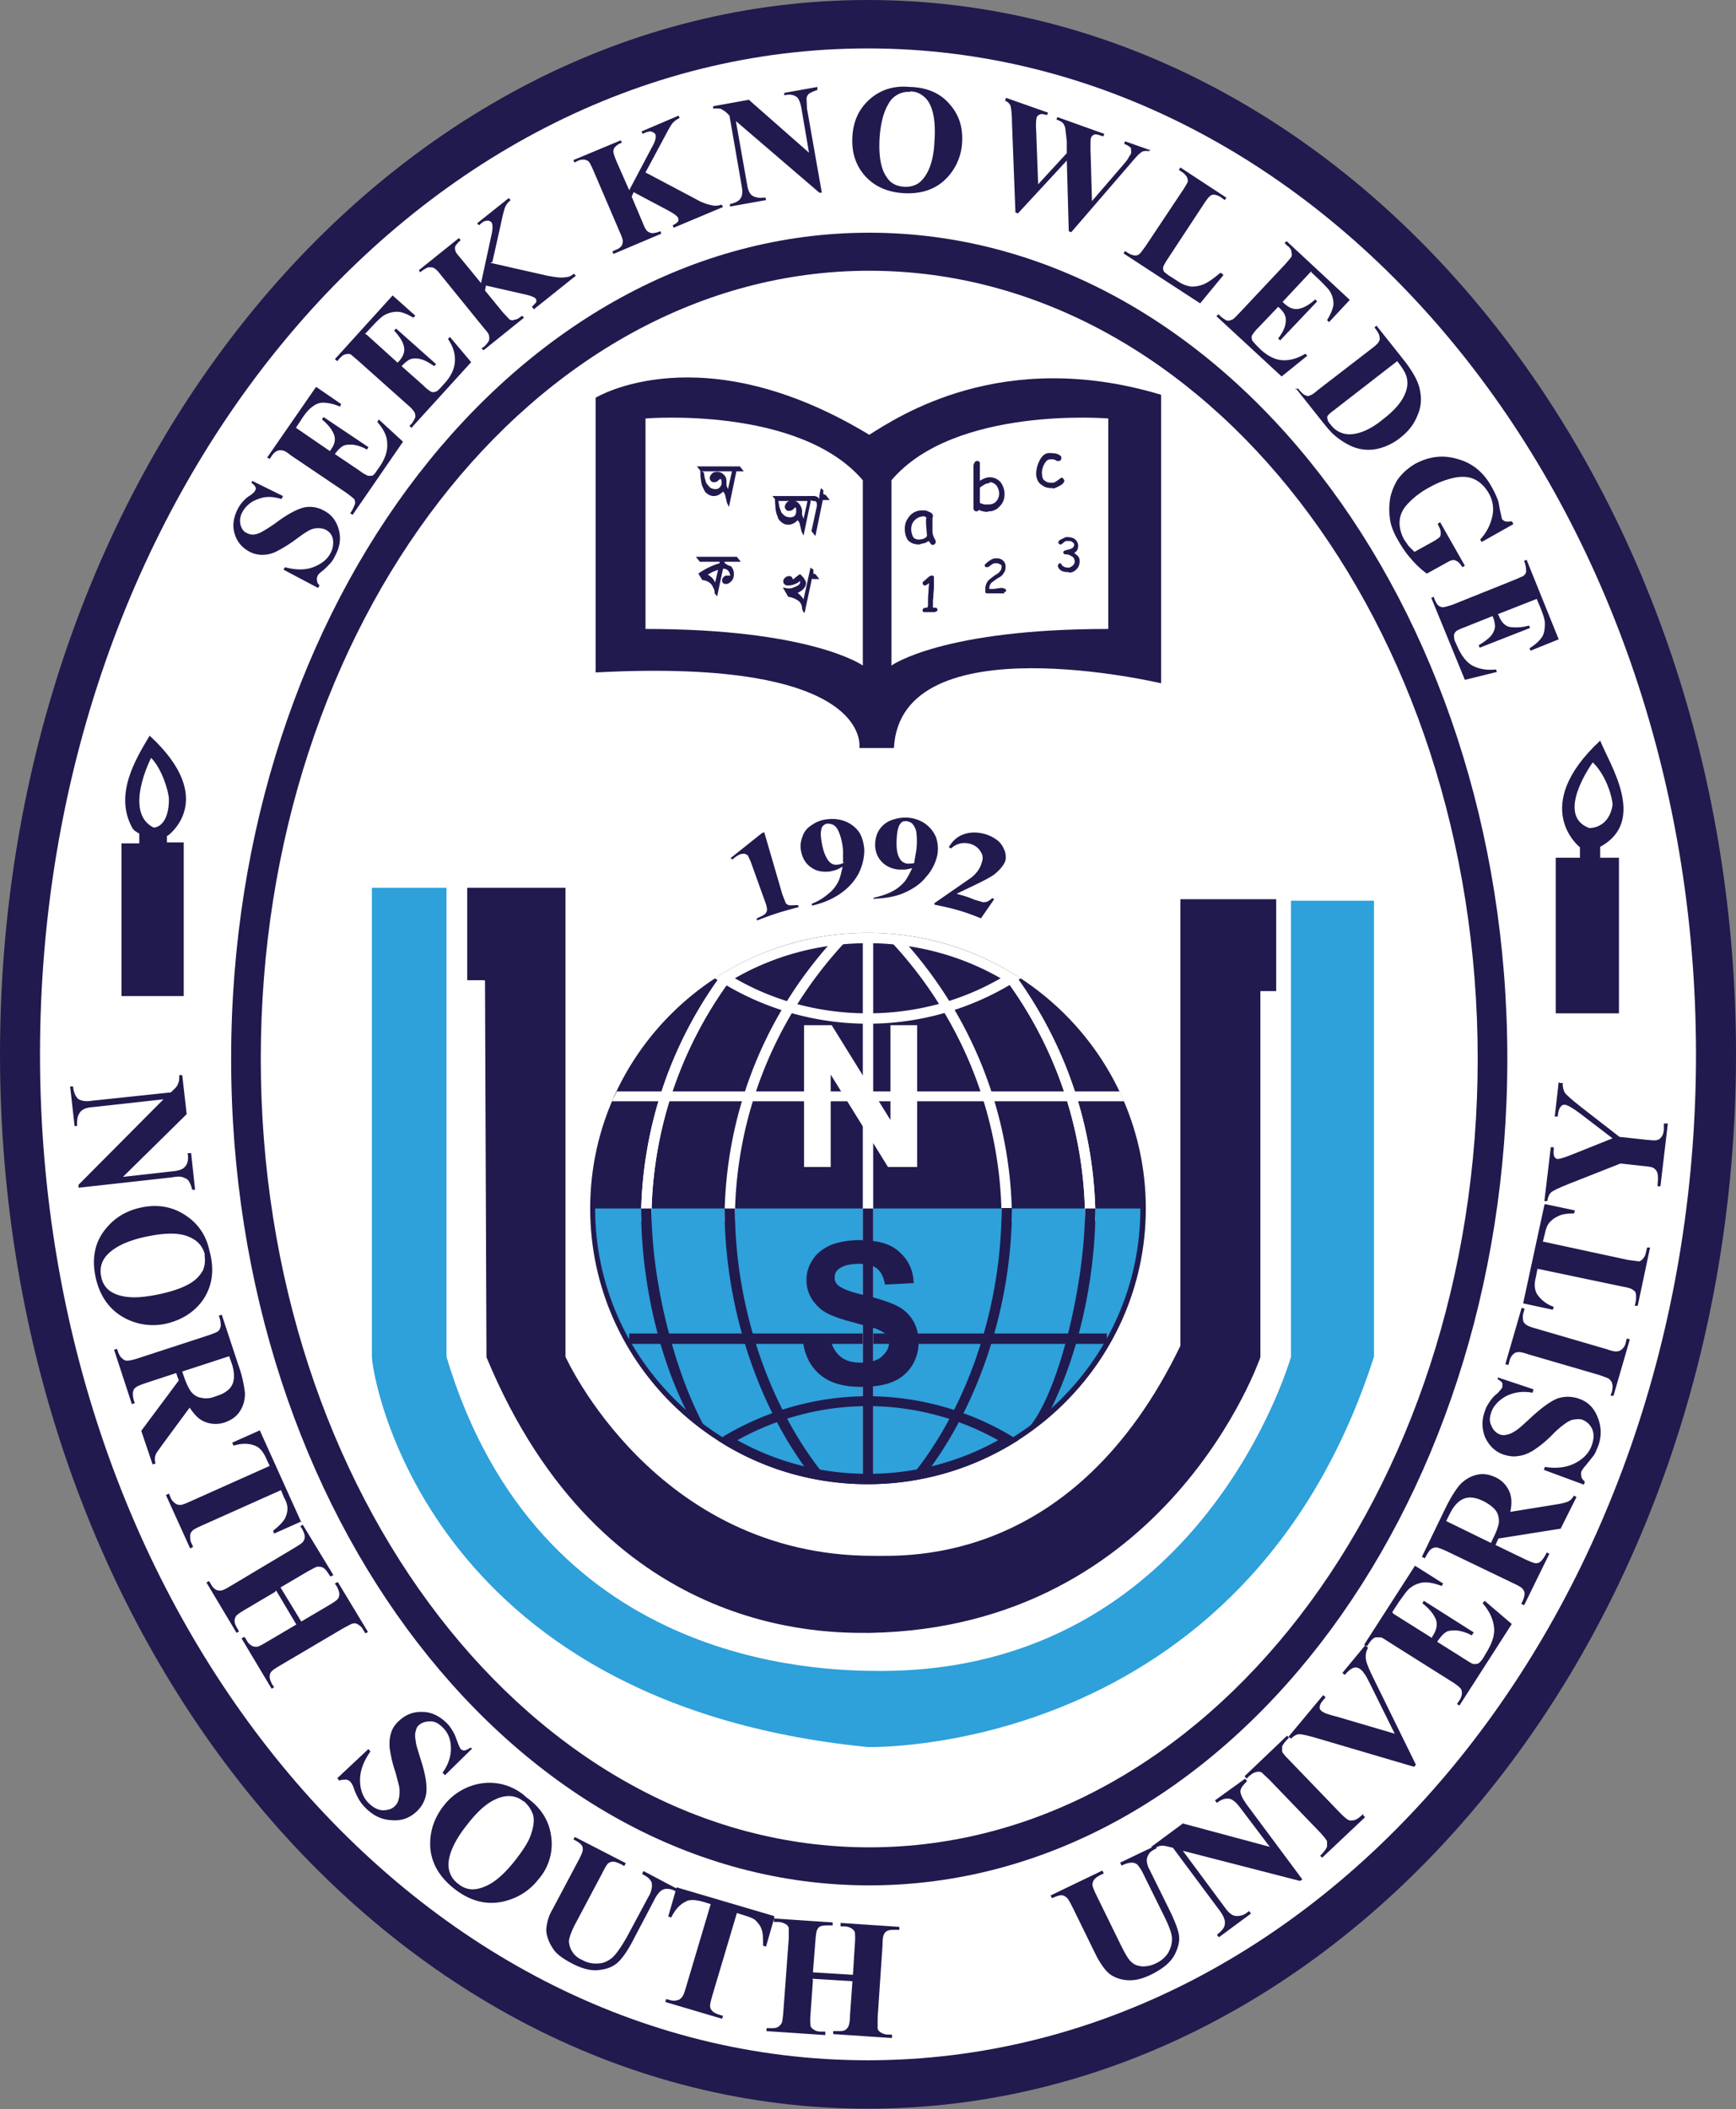
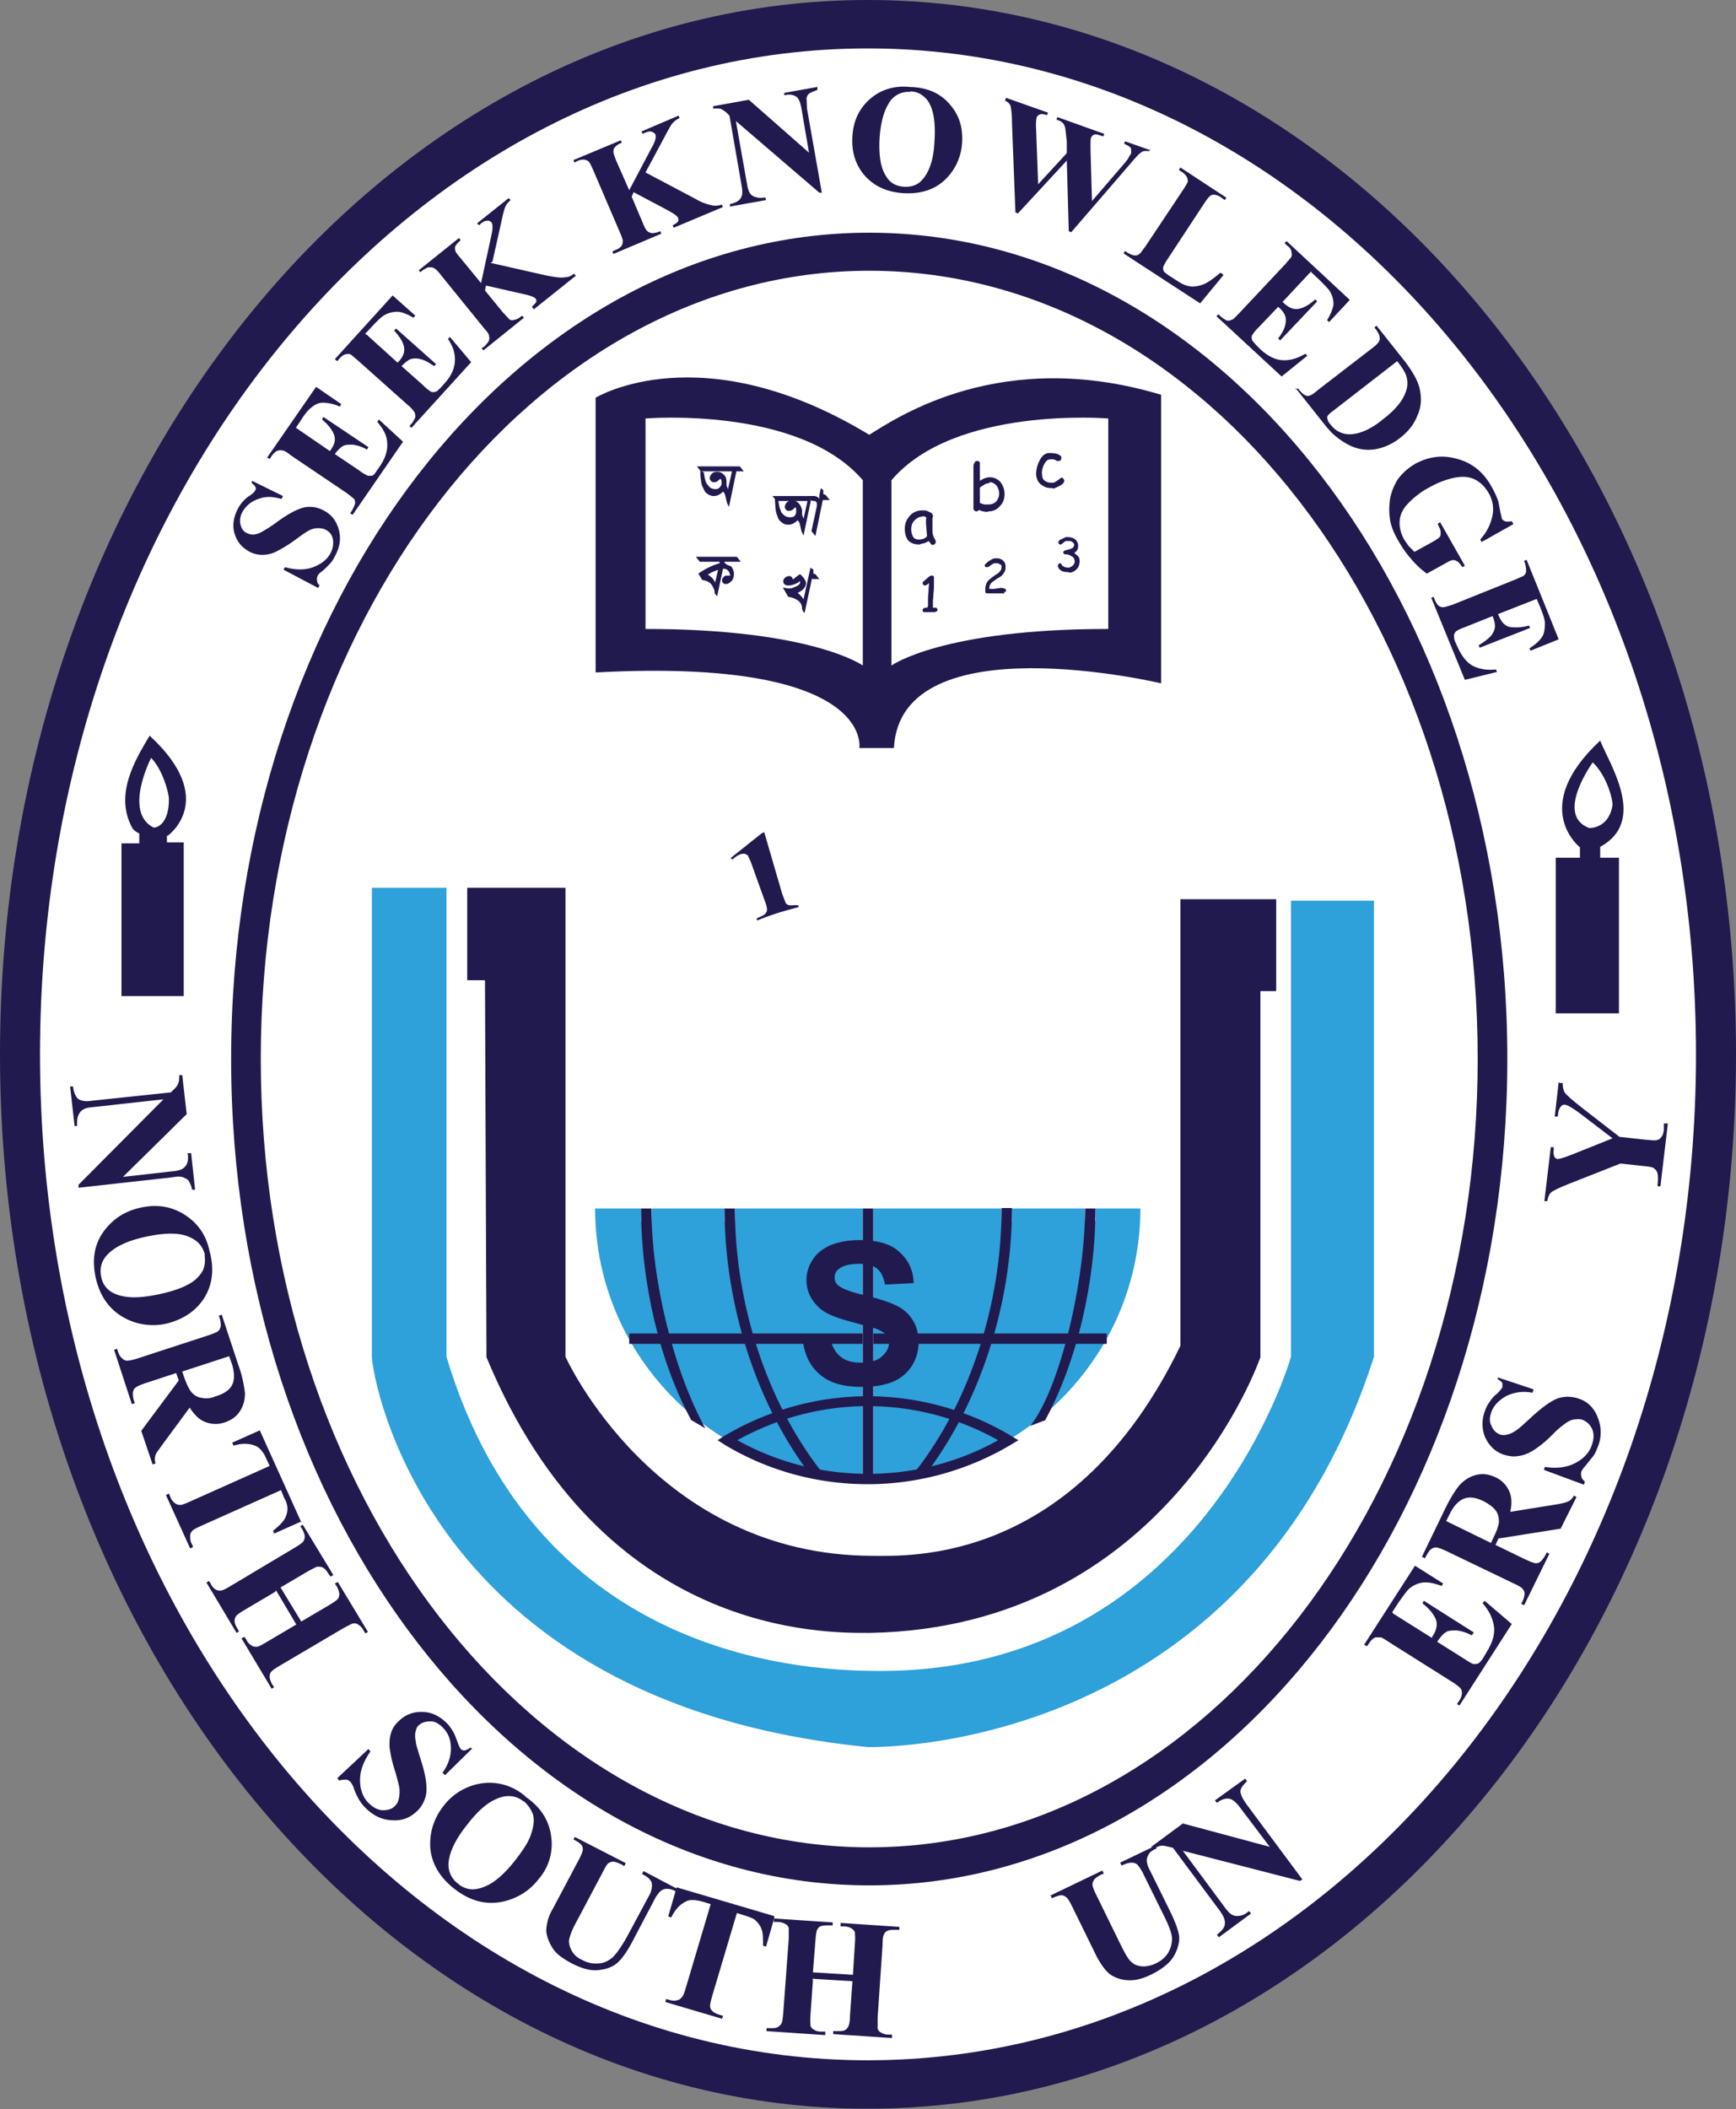
<svg xmlns="http://www.w3.org/2000/svg" viewBox="0 0 35.15 42.69">
  <rect x="0" y="0" width="35.15" height="42.69" fill="#808080" stroke="none" />
  <path d="m35.15,21.34c0,11.79-7.87,21.34-17.58,21.34S0,33.13,0,21.34,7.87,0,17.57,0s17.58,9.55,17.58,21.34" fill="#211a4e" />
  <path d="m34.34,21.34c0,11.25-7.5,20.36-16.77,20.36S.81,32.59.81,21.34,8.32.98,17.57.98s16.77,9.12,16.77,20.36" fill="#fff" />
  <g fill="#211a4e">
    <path d="M30.52 21.43c0 9.24-5.78 16.73-12.92 16.73S4.68 30.67 4.68 21.43 10.47 4.71 17.6 4.71s12.92 7.49 12.92 16.72" />
    <path d="M5.1 9.73l.63.31-.03.06c-.17-.05-.32-.06-.47 0a.56.56 0 0 0-.32.26c-.05.09-.06.18-.04.26s.06.14.13.17c.04.02.08.03.12.03.05 0 .12-.02.19-.06.05-.03.16-.09.32-.21.22-.16.4-.25.53-.28a.58.58 0 0 1 .39.06c.16.08.26.21.31.39s.02.36-.08.54a.56.56 0 0 1-.1.15c-.04.04-.09.1-.17.16-.04.03-.07.06-.08.09-.01.02-.02.05-.01.09 0 .04.02.07.05.1l-.03.05-.7-.37.03-.05c.22.06.41.06.57 0s.28-.15.35-.28a.44.44 0 0 0 .05-.29c-.02-.09-.07-.15-.15-.19-.04-.02-.09-.03-.15-.03a.38.38 0 0 0-.17.04c-.06.03-.15.09-.27.18a2.83 2.83 0 0 1-.4.25.62.62 0 0 1-.29.07c-.09 0-.18-.02-.27-.07-.14-.08-.24-.19-.29-.36-.05-.16-.02-.33.06-.49.03-.06.07-.12.11-.16a.58.58 0 0 1 .14-.12c.06-.04.1-.08.11-.11.01-.02.02-.04 0-.06 0-.02-.03-.05-.08-.09l.02-.04z" />
    <path d="M5.98 8.65l.7.48.02-.03c.08-.11.1-.21.06-.31s-.12-.2-.24-.3l.03-.05.91.61-.03.05a.77.77 0 0 0-.29-.1c-.09 0-.15 0-.2.03s-.1.08-.16.16l.49.33c.09.07.16.1.18.11h.08c.03-.01.06-.04.09-.09l.07-.1c.11-.16.16-.32.15-.46 0-.15-.07-.29-.2-.44l.03-.05.49.45-1.02 1.48-.05-.03.04-.06s.05-.1.06-.14c0-.03 0-.06-.02-.09-.02-.02-.07-.06-.15-.12l-1.14-.77c-.07-.06-.13-.09-.15-.09-.04-.01-.07-.01-.1 0-.04.01-.09.05-.13.11l-.04.06-.05-.03.99-1.43.51.35-.03.05a.86.86 0 0 0-.34-.08c-.09 0-.17.04-.25.11-.05.04-.12.12-.2.25l-.12.18z" />
    <path d="M7.42 6.77l.63.57.03-.03c.09-.1.12-.2.1-.29-.02-.1-.09-.21-.2-.33l.04-.04.81.72-.04.04c-.1-.07-.19-.12-.27-.14s-.15-.02-.21 0c-.05.02-.11.07-.18.14l.44.39a.77.77 0 0 0 .16.13.11.11 0 0 0 .08 0c.03 0 .07-.04.11-.08L9 7.76c.13-.14.2-.29.21-.44s-.03-.3-.14-.46l.04-.04.43.51-1.21 1.33-.04-.04.05-.05s.06-.09.07-.13c0-.03 0-.06-.02-.1a.63.63 0 0 0-.13-.14l-1.02-.91-.13-.11c-.03-.02-.07-.02-.1-.01-.05 0-.09.04-.14.09l-.04.05-.05-.04 1.17-1.29.46.41-.04.04c-.14-.08-.24-.12-.33-.12-.08 0-.17.02-.26.07-.05.03-.13.1-.24.22l-.15.16zm2.51-1.45l1.15.26c.16.03.29.05.37.03.07 0 .12-.03.17-.07l.04.04-.85.68-.04-.05s.08-.08.09-.1c0-.03 0-.04-.01-.06-.03-.04-.12-.07-.26-.1l-.75-.17-.02.1.36.44.14.15c.03.01.06.02.1 0 .04 0 .09-.03.15-.08l.04.04-.82.66-.04-.04.06-.04s.08-.08.09-.12c.01-.03.01-.06 0-.1 0-.03-.04-.08-.11-.16l-.86-1.06c-.06-.08-.11-.13-.14-.14-.02-.02-.06-.02-.1-.02s-.08.03-.13.06l-.05.04-.03-.04.81-.65.04.04a.57.57 0 0 0-.11.12c-.01.03-.01.06 0 .09 0 .03.04.08.11.16l.41.5.21-.97c.03-.13.03-.22 0-.26-.03-.03-.06-.04-.11-.03-.03 0-.08.03-.14.09l-.04-.04.64-.51.04.04c-.06.05-.09.09-.11.14-.02.04-.05.16-.09.35l-.17.76zm3.12-1.84l1.04.55a1.02 1.02 0 0 0 .35.13.32.32 0 0 0 .17-.02l.03.05-1 .42-.02-.05c.06-.03.1-.06.11-.08s.01-.04 0-.07c-.02-.04-.09-.09-.22-.16l-.68-.36-.04.09.22.52c.04.1.07.16.1.18.02.02.05.03.09.04a.49.49 0 0 0 .17-.04l.02.05-.97.41-.02-.05.06-.03c.06-.02.1-.05.13-.09a.24.24 0 0 0 .02-.09c0-.03-.02-.09-.06-.18l-.54-1.26c-.04-.09-.07-.15-.09-.17s-.05-.03-.09-.04c-.04 0-.08 0-.14.03l-.06.03-.02-.05.96-.4.02.05c-.07.02-.11.06-.14.09-.02.02-.03.05-.03.09 0 .03.02.09.06.19l.26.59.46-.87c.07-.12.09-.21.07-.26-.02-.03-.05-.05-.1-.06-.03 0-.08.01-.16.05l-.02-.05.75-.32.02.05c-.07.03-.11.07-.14.1s-.09.14-.18.31l-.37.69z" />
    <path d="M15.14 2l1.24 1.09-.15-.88c-.02-.12-.05-.2-.09-.24-.06-.05-.15-.07-.26-.04v-.05l.67-.12v.06c-.08.03-.13.05-.16.07s-.05.05-.06.1l.01.21.3 1.7h-.05L14.9 2.45l.23 1.3c.02.12.06.19.12.22a.34.34 0 0 0 .2.03h.05l.01.05-.73.13v-.05c.1-.02.18-.06.21-.11.04-.05.05-.13.03-.24l-.25-1.44-.05-.05c-.05-.05-.1-.07-.13-.09-.04 0-.09-.01-.15 0v-.05l.72-.13zm3.29-.24c.33.01.6.12.79.34.2.22.28.48.26.79a1.12 1.12 0 0 1-.28.68c-.22.25-.52.36-.9.34-.37-.02-.66-.17-.85-.43-.15-.21-.21-.45-.19-.73.02-.31.14-.56.36-.75s.49-.27.8-.24m.01.1a.46.46 0 0 0-.45.26c-.09.15-.15.38-.17.67-.02.35.02.62.14.79.08.13.2.19.36.2a.49.49 0 0 0 .27-.06c.09-.06.17-.16.23-.3s.1-.32.11-.55c.02-.28 0-.48-.04-.62s-.1-.24-.18-.3c-.07-.06-.16-.1-.27-.1m4.86 1.16l-.02.05s-.07-.01-.11 0c-.03 0-.06.03-.1.06 0 0-.07.07-.17.19l-1.2 1.39-.05-.02-.04-1.43-.99 1.07-.05-.02-.07-1.82c0-.18-.02-.3-.03-.34-.02-.04-.05-.08-.11-.1l.02-.06.85.3-.02.05c-.07-.02-.12-.03-.15-.01a.09.09 0 0 0-.06.06c-.01.04-.02.12-.01.26l.04 1.09.58-.63v-.24l-.03-.26c-.01-.05-.03-.09-.05-.11-.03-.03-.07-.05-.13-.07l.02-.05.95.34-.02.05c-.07-.02-.12-.04-.15-.04-.02 0-.04 0-.06.02-.02.01-.03.03-.04.05s-.01.1-.01.23l.03 1.05.62-.72c.06-.07.11-.13.12-.16l.05-.08c.01-.04 0-.07 0-.11-.02-.03-.07-.06-.14-.09l.02-.05.51.18zm1.48 2.56l-.47.57-1.55-1.01.03-.05.06.04c.05.03.1.05.14.05.03 0 .06 0 .09-.03.02-.01.06-.07.12-.15l.76-1.14c.06-.09.09-.15.1-.17 0-.03 0-.06-.02-.1-.02-.03-.05-.07-.1-.1l-.06-.04.03-.05.93.61-.03.05-.07-.05c-.05-.04-.1-.05-.14-.06-.03 0-.06 0-.09.03-.02.01-.06.06-.12.15l-.73 1.11c-.06.09-.09.15-.1.18 0 .03 0 .06.02.09a.95.95 0 0 0 .15.11l.14.09c.09.06.18.09.26.1a.63.63 0 0 0 .26-.05c.09-.04.2-.12.33-.23l.05.03z" />
    <path d="M26.55 5.49l-.58.62.03.03c.1.09.19.13.3.11.1-.02.21-.08.33-.19l.04.04-.75.79-.04-.04c.07-.09.12-.18.14-.26s.02-.15 0-.2c-.02-.06-.07-.12-.14-.18l-.4.42a.77.77 0 0 0-.13.16c-.01.02-.01.05 0 .08 0 .03.04.06.08.11l.09.09c.14.13.29.21.44.22s.3-.03.47-.13l.04.04-.52.42-1.32-1.22.04-.04.05.05s.09.07.13.08c.03 0 .06 0 .09-.02.03 0 .07-.05.15-.13l.94-1 .11-.13c.02-.03.02-.07.01-.1 0-.05-.03-.1-.09-.14l-.05-.05.04-.04 1.28 1.19-.42.45-.04-.04c.08-.13.12-.24.13-.32a.51.51 0 0 0-.07-.26c-.03-.05-.11-.13-.22-.24l-.16-.15zm-.31 2.4l.04-.03.04.05s.07.08.11.09c.04.02.07.02.1 0 .02 0 .08-.04.16-.11l1.09-.84c.08-.06.13-.11.14-.14.02-.03.02-.06.01-.1 0-.04-.03-.08-.06-.13l-.04-.05.04-.04.58.73c.15.2.25.37.29.53.05.2.04.38-.04.56-.07.18-.19.33-.36.46a1.14 1.14 0 0 1-.36.19.88.88 0 0 1-.35.04.85.85 0 0 1-.31-.09c-.1-.05-.21-.12-.31-.21-.05-.04-.11-.11-.2-.22l-.58-.73zm2.05-.58l-1.29 1c-.07.05-.11.09-.12.11s-.01.04 0 .06c0 .03.02.07.06.11a.47.47 0 0 0 .38.2c.2 0 .44-.1.69-.31.21-.16.36-.33.43-.49.06-.13.07-.25.04-.36-.02-.08-.08-.18-.19-.32m2.35 3.3l-.64.36-.03-.05a1 1 0 0 0 .25-.49.64.64 0 0 0-.09-.47c-.08-.13-.18-.22-.3-.27s-.27-.05-.43-.01-.31.1-.45.18a1.66 1.66 0 0 0-.43.32c-.11.11-.17.23-.18.36-.01.12.02.25.09.38l.09.13.12.12.38-.21c.07-.04.11-.07.13-.09s.02-.05.02-.09-.01-.08-.04-.13l-.02-.05.05-.03.5.88-.05.03c-.04-.06-.08-.11-.11-.12-.03-.02-.06-.03-.1-.02-.02 0-.06.02-.13.06l-.38.21a1.81 1.81 0 0 1-.32-.3c-.1-.11-.18-.23-.26-.37-.1-.17-.16-.33-.17-.47-.02-.14-.01-.27.01-.4a1.22 1.22 0 0 1 .14-.35c.09-.13.21-.24.36-.33.28-.15.56-.19.86-.1.3.08.53.27.69.56a1.87 1.87 0 0 1 .12.25c.02.04.03.11.05.22l.04.18c.01.02.04.04.06.05.03.01.07.01.14 0l.03.05z" />
    <path d="M31.12 12.12l-.79.31.02.04c.05.12.12.2.22.22a.92.92 0 0 0 .39-.03l.02.05-1.02.4-.02-.05c.1-.06.18-.12.24-.18.06-.07.08-.13.09-.19a.52.52 0 0 0-.05-.22l-.55.22c-.11.04-.17.07-.19.09s-.03.04-.04.07c0 .03 0 .08.02.13l.05.11c.08.18.18.31.3.38.13.07.29.1.48.08l.02.05-.65.16-.68-1.66.05-.02.02.06c.03.06.05.1.08.12.02.02.06.03.09.03s.09-.02.19-.05l1.27-.51.16-.07c.03-.02.05-.05.06-.08 0-.05 0-.1-.02-.17l-.02-.06.05-.02.65 1.61-.57.23-.02-.05c.13-.08.21-.16.26-.24.04-.07.05-.16.05-.27 0-.06-.03-.16-.09-.31l-.08-.19zM3.78 22.55l-1.29 1.27.98-.11c.13-.01.23-.04.27-.09.06-.06.08-.15.06-.28h.07l.08.74h-.06a.55.55 0 0 0-.07-.18c-.02-.03-.06-.05-.11-.07s-.12-.02-.23 0l-1.89.21v-.06l1.72-1.73-1.45.16c-.13.01-.21.05-.25.12-.04.06-.05.13-.05.21v.05h-.05l-.09-.8h.06c.01.12.05.2.1.25.06.04.15.06.27.04l1.61-.17.05-.05c.06-.05.09-.1.1-.14.02-.04.02-.09.02-.16h.06l.09.79zm.47 2.8c.09.35.05.66-.12.93-.17.26-.43.43-.76.51a1.22 1.22 0 0 1-.8-.09c-.33-.16-.54-.44-.63-.83-.09-.4-.02-.74.21-1.01.18-.22.42-.36.71-.42.33-.07.63-.02.9.16s.43.43.49.76m-.1.04c-.05-.2-.18-.33-.42-.4-.19-.05-.44-.04-.77.03-.38.08-.65.21-.8.38a.47.47 0 0 0-.11.43.44.44 0 0 0 .14.26c.09.08.22.13.39.15s.37 0 .62-.05c.29-.06.51-.14.64-.22a.69.69 0 0 0 .27-.27c.04-.1.05-.2.03-.31m-.57 2.39l-.61.2c-.12.04-.19.07-.22.1-.03.02-.04.05-.05.1a.52.52 0 0 0 .04.21l-.06.02-.36-1.1.06-.02c.03.1.06.16.1.19.03.03.06.05.1.05s.11-.01.23-.05l1.41-.46c.12-.04.19-.07.21-.09.03-.03.04-.06.05-.1 0-.05 0-.11-.04-.21l.06-.02.33 1a2.49 2.49 0 0 1 .14.59c0 .13-.03.25-.1.36s-.17.18-.31.23a.57.57 0 0 1-.46-.04c-.09-.05-.17-.14-.25-.26l-.56.76c-.07.1-.12.16-.13.2-.02.06-.02.11 0 .17l-.06.02-.23-.68.76-1.02-.05-.14zm1.07-.34l-.95.31.03.09c.05.15.1.25.15.32.05.06.12.11.2.12.09.02.18.02.3-.03.17-.05.28-.13.33-.23s.05-.24 0-.41l-.06-.17z" />
    <path d="M6.11 30.79l-.56.25-.02-.06c.12-.09.19-.17.23-.23a.44.44 0 0 0 .06-.23.46.46 0 0 0-.07-.21l-.06-.15-1.61.72c-.11.05-.17.08-.19.11-.02.02-.04.05-.04.1 0 .04 0 .1.03.15l.03.07-.06.03-.49-1.08.06-.03.03.07c.02.06.06.1.1.13.03.02.06.03.1.03.03 0 .09-.02.2-.07l1.61-.72-.07-.15c-.06-.14-.14-.23-.23-.26-.12-.05-.27-.05-.43 0l-.03-.06.56-.25.84 1.86z" />
    <path d="M5.57 32.22l-.61.36c-.1.06-.16.1-.18.13s-.03.06-.03.1.02.09.05.14l.04.07-.05.03-.61-1.02.05-.03.04.06a.26.26 0 0 0 .11.12c.03.01.06.02.1.01.03 0 .09-.03.19-.09l1.29-.77c.1-.06.16-.1.18-.13s.03-.06.03-.1-.02-.09-.05-.15l-.04-.06.05-.03.62 1.02-.06.03-.04-.06c-.04-.06-.07-.1-.11-.12-.03-.02-.07-.02-.11-.02-.03 0-.09.04-.19.09l-.56.33.42.69.56-.33c.1-.06.16-.1.18-.13.02-.02.03-.06.03-.1s-.02-.09-.05-.15l-.04-.06.06-.03.61 1.01-.05.03-.04-.06a.26.26 0 0 0-.11-.12c-.03-.02-.06-.03-.1-.02-.03 0-.09.04-.19.09l-1.29.76c-.1.06-.16.1-.18.13-.02.02-.03.06-.03.1s.02.09.05.15l.04.06-.05.03-.61-1.02.06-.03.04.06a.26.26 0 0 0 .11.12c.03.02.06.02.1.02.03 0 .09-.03.19-.09l.61-.36-.41-.69zm3.98 3.18l-.54.53-.05-.05c.11-.15.17-.32.17-.49s-.05-.31-.16-.42c-.08-.08-.16-.13-.25-.13s-.17.02-.23.07c-.04.03-.06.07-.07.12-.02.06-.02.13 0 .22 0 .06.05.2.11.4.09.28.12.5.1.65a.62.62 0 0 1-.2.37c-.14.13-.31.19-.51.17-.2-.01-.38-.1-.54-.27-.05-.05-.09-.11-.12-.16-.03-.06-.07-.13-.1-.23-.02-.05-.04-.09-.07-.12-.02-.02-.05-.04-.09-.04s-.08 0-.13.02l-.04-.05.63-.59.04.05c-.14.2-.21.39-.21.58s.06.35.17.46c.09.09.18.14.28.15.1 0 .19-.02.25-.08.04-.04.07-.08.08-.14.02-.06.02-.12.02-.19s-.04-.19-.08-.35a2.62 2.62 0 0 1-.12-.5c-.01-.12 0-.22.03-.31.03-.1.09-.18.17-.25.13-.12.29-.18.47-.17.18 0 .35.09.49.23.05.05.09.11.13.18.03.05.05.11.08.19s.05.13.07.15.04.03.07.03c.02 0 .07-.02.13-.06l.04.04z" />
    <path d="M10.66 36.38c.3.21.46.48.5.79a1.08 1.08 0 0 1-.26.87c-.18.23-.41.37-.68.44-.36.09-.7 0-1.02-.25s-.49-.56-.49-.91c0-.28.09-.54.28-.78a1.19 1.19 0 0 1 .8-.45 1.1 1.1 0 0 1 .86.28m-.05.09c-.16-.13-.36-.14-.57-.04-.18.08-.37.25-.57.51-.24.3-.37.57-.38.8a.48.48 0 0 0 .2.4.45.45 0 0 0 .28.11c.12 0 .25-.04.4-.13.14-.09.29-.23.45-.43.19-.24.31-.43.35-.58.05-.15.06-.28.03-.38-.04-.1-.09-.18-.18-.26m1.01.71l1.05.54-.03.06-.05-.03c-.08-.04-.14-.06-.17-.06-.04 0-.07.01-.1.03s-.07.09-.13.21l-.52.98c-.1.18-.14.31-.15.38a.42.42 0 0 0 .06.21c.04.07.11.14.21.18a.55.55 0 0 0 .32.07c.11 0 .2-.05.28-.11.08-.07.18-.21.3-.42l.44-.82a.46.46 0 0 0 .07-.21c0-.05 0-.09-.03-.12-.03-.05-.09-.09-.17-.13l.03-.06.7.37-.03.05-.04-.02c-.05-.03-.11-.04-.16-.04s-.1.02-.14.06a.61.61 0 0 0-.11.16l-.4.76c-.12.24-.23.4-.32.49s-.21.15-.38.17c-.16.03-.36-.02-.57-.13-.17-.09-.3-.18-.37-.28-.09-.13-.14-.26-.15-.38a.91.91 0 0 1 .13-.44l.52-.98c.06-.11.09-.19.09-.22s0-.07-.03-.1c-.02-.03-.08-.07-.16-.11l.03-.05z" />
    <path d="M15.68 38.81l-.17.59-.06-.02c0-.15 0-.26-.03-.33-.02-.07-.07-.13-.13-.19-.04-.03-.11-.06-.21-.09l-.16-.05-.5 1.68c-.03.11-.05.18-.04.22 0 .03.02.06.05.09s.08.05.14.07l.07.02-.02.06-1.15-.34.02-.06.07.02c.06.02.12.02.16 0 .04 0 .06-.03.09-.06.02-.02.05-.09.08-.2l.5-1.68-.16-.05c-.15-.04-.27-.05-.35 0-.12.06-.21.16-.29.32l-.06-.02.17-.59 1.97.58z" />
    <path d="M16.46 40.08l-.05.7c-.01.12 0 .19 0 .22.01.03.03.06.07.08.04.03.09.04.15.04h.08v.07l-1.19-.08v-.06h.08c.07 0 .12 0 .16-.03.03-.02.05-.04.07-.08.01-.03.02-.09.03-.21l.11-1.49v-.22c-.01-.03-.03-.06-.07-.08s-.09-.04-.15-.04h-.08v-.07l1.19.08v.06h-.08c-.07 0-.12 0-.17.02-.03.01-.05.04-.07.08-.01.03-.02.09-.03.21l-.05.64.81.05.04-.64c.01-.12 0-.19 0-.22-.01-.03-.04-.06-.07-.08-.04-.02-.08-.04-.15-.04h-.07v-.07l1.19.08v.06h-.08c-.07 0-.12 0-.16.02-.03.01-.06.04-.07.07-.02.03-.03.1-.03.21l-.1 1.48v.22c.01.03.03.06.07.08a.27.27 0 0 0 .15.04h.07v.07l-1.19-.08v-.06h.08c.07 0 .12 0 .16-.02.03-.02.05-.04.07-.08.01-.03.03-.09.03-.21l.05-.7-.81-.05zm4.8-1.71l1.06-.51.03.06-.05.02c-.08.04-.13.08-.15.11s-.03.06-.03.1c0 .03.03.11.09.23l.49 1c.09.18.16.3.22.34.05.05.12.07.21.08a.58.58 0 0 0 .27-.06c.11-.05.19-.12.25-.21.05-.09.08-.18.08-.29 0-.1-.06-.26-.17-.48l-.41-.83c-.04-.09-.09-.15-.12-.19-.04-.03-.08-.04-.11-.04-.06 0-.13.02-.21.06l-.03-.06.71-.34.03.05-.04.02c-.06.03-.1.06-.12.1a.23.23 0 0 0-.04.14.46.46 0 0 0 .06.18l.38.77c.12.24.19.42.21.54s-.01.26-.09.41-.23.27-.44.38c-.18.09-.32.13-.45.13a.7.7 0 0 1-.4-.11c-.1-.07-.19-.2-.28-.36l-.49-1c-.06-.12-.1-.19-.13-.21s-.06-.04-.1-.04-.1.02-.19.06l-.03-.06z" />
    <path d="M23.96 36.91l1.75.47-.59-.78c-.08-.11-.15-.17-.21-.19-.08-.02-.17 0-.27.08l-.04-.05.61-.44.04.05c-.07.07-.11.12-.12.15-.02.04-.02.08 0 .12.01.05.05.11.11.2l1.13 1.52-.05.03-2.37-.61.86 1.16c.08.11.15.16.23.16s.15-.02.21-.07l.04-.03.04.05-.65.48-.04-.05c.1-.08.16-.15.16-.22.01-.07-.02-.15-.09-.25l-.96-1.29-.08-.02c-.08-.02-.13-.03-.17-.02-.04 0-.09.03-.15.07l-.04-.05.65-.48z" />
-     <path d="M27.6 36.74l.04.04-.87.82-.04-.04.05-.05s.08-.09.09-.14v-.1c-.01-.03-.05-.08-.13-.17l-1.04-1.08-.16-.15c-.03-.01-.07-.02-.11 0-.04 0-.09.04-.14.08l-.05.05-.04-.05.86-.82.04.04-.05.05s-.08.09-.09.13v.1c.01.03.05.08.14.17l1.04 1.08c.08.08.14.13.17.14s.06.01.11 0c.04-.01.09-.04.13-.08l.06-.05zm.05-3.43l.05.04c-.04.07-.06.16-.04.25.01.07.07.21.17.41l.84 1.71-.04.04-1.9-.56c-.23-.07-.37-.1-.42-.1s-.11.03-.17.09l-.05-.04.7-.84.05.04-.02.03c-.07.07-.1.13-.1.18 0 .03.01.05.04.07.01.02.04.02.06.04.03.01.1.04.23.07l1.19.35-.49-.99c-.06-.12-.1-.2-.13-.23-.02-.04-.05-.06-.07-.08s-.05-.03-.08-.04c-.03 0-.07 0-.09.02-.05.02-.1.07-.15.13l-.05-.04.48-.58z" />
    <path d="M28.21 32.66l.78.49.02-.04c.08-.12.1-.24.06-.34-.05-.11-.13-.21-.27-.32l.03-.05 1.01.64-.04.06c-.11-.06-.22-.09-.31-.1-.09 0-.17 0-.22.04-.05.03-.11.1-.17.19l.54.34c.11.07.17.11.2.11s.06 0 .09-.01c.03-.02.06-.05.1-.11l.07-.12c.11-.18.17-.35.15-.51s-.09-.32-.23-.48l.04-.05.55.47-1.06 1.65-.05-.03.04-.06a.29.29 0 0 0 .06-.16c0-.03 0-.06-.03-.1-.02-.02-.07-.07-.17-.13l-1.27-.8c-.09-.06-.14-.09-.17-.1h-.11c-.05.02-.09.06-.13.12l-.04.06-.06-.03 1.03-1.6.57.36-.03.05c-.16-.06-.28-.08-.38-.07a.54.54 0 0 0-.27.12c-.05.04-.12.14-.22.28l-.13.2zm2.09-1.38l.58.28c.11.05.18.08.22.08.03 0 .07-.01.1-.04s.07-.08.12-.18l.05.03-.51 1.04-.06-.03a.47.47 0 0 0 .07-.2c0-.04-.02-.08-.04-.1-.02-.03-.09-.07-.2-.12l-1.33-.64c-.11-.05-.19-.08-.22-.08-.04 0-.07.01-.11.04-.03.02-.07.09-.12.18l-.06-.03.46-.95c.12-.25.23-.42.32-.52.09-.09.2-.16.33-.19s.25-.01.38.05a.56.56 0 0 1 .3.34c.03.1.03.22 0 .36l.93-.15c.12-.02.2-.04.24-.06.05-.02.09-.07.12-.12l.05.03-.32.64-1.26.2-.06.13zm-1.01-.49l.9.44.04-.09c.07-.14.11-.25.12-.33 0-.08-.01-.16-.06-.23s-.13-.13-.24-.19c-.16-.08-.29-.1-.4-.06s-.21.14-.29.3l-.08.16z" />
    <path d="M30.33 27.88l.72.24-.02.07a.83.83 0 0 0-.52.06c-.15.08-.26.19-.31.32-.04.11-.05.2 0 .29.03.08.09.14.16.17a.23.23 0 0 0 .14.01c.06-.01.13-.04.2-.09.05-.03.16-.13.31-.27.22-.2.4-.33.54-.38a.67.67 0 0 1 .42.01c.18.06.31.19.38.38a.78.78 0 0 1 0 .6c-.03.07-.05.13-.09.18l-.16.2c-.04.04-.06.08-.08.11-.01.03-.01.06 0 .1 0 .04.03.07.07.11l-.02.06-.81-.3.02-.06c.24.04.45.01.62-.08s.28-.21.33-.36c.04-.11.05-.22.01-.32-.04-.09-.1-.15-.19-.19-.05-.02-.11-.02-.16-.01-.06 0-.12.03-.18.07a1.83 1.83 0 0 0-.27.23 2.25 2.25 0 0 1-.4.33c-.1.06-.2.1-.3.11-.1.02-.2 0-.3-.03-.17-.06-.29-.18-.37-.35a.72.72 0 0 1 0-.54c.02-.07.06-.13.1-.19.03-.04.07-.1.14-.15a.83.83 0 0 0 .11-.13V28c0-.02-.04-.05-.1-.09l.02-.05z" />
-     <path d="M32.94 27.09l.06.02-.33 1.14h-.06l.03-.09c.01-.06.02-.11 0-.16 0-.03-.03-.06-.06-.09-.02-.02-.09-.04-.2-.08l-1.44-.42c-.11-.04-.19-.05-.22-.04-.03 0-.06.02-.09.05s-.06.08-.07.14l-.02.07-.06-.02.33-1.14.06.02-.02.07a.3.3 0 0 0-.01.16c0 .03.02.06.06.09.02.02.09.05.2.08l1.44.42c.11.04.18.05.21.04.03 0 .07-.02.1-.05s.06-.07.07-.14l.02-.07zm-1.66-2.72l.61.13-.02.06c-.15 0-.26.02-.33.06a.49.49 0 0 0-.18.14c-.03.04-.06.11-.08.21l-.04.16 1.72.37.22.03c.03 0 .06-.02.09-.06.03-.03.05-.08.06-.14l.02-.08h.06l-.25 1.18h-.06l.02-.09c.01-.06.01-.12 0-.16 0-.03-.03-.06-.07-.08-.02-.02-.09-.04-.2-.06l-1.72-.36-.03.16c-.04.15-.03.26.02.35a.66.66 0 0 0 .34.26l-.02.06-.6-.13.43-1.99z" />
    <path d="M31.58 21.92h.06c0 .09.02.15.04.19.04.06.16.16.35.31l.76.59.55.06c.12.01.19.02.22 0 .03 0 .06-.03.08-.06.03-.03.04-.08.05-.14v-.13h.08l-.15 1.27h-.06l.01-.13c0-.06 0-.12-.02-.16-.01-.03-.04-.06-.07-.08s-.1-.03-.21-.04l-.46-.05-1.04.41c-.2.08-.33.14-.37.18s-.06.1-.07.17h-.06l.13-1.09h.06v.05c-.01.06 0 .11.01.14.02.03.04.04.06.05.04 0 .15-.03.32-.1l.8-.32-.64-.49c-.16-.12-.26-.18-.32-.19-.03 0-.06 0-.08.03-.04.04-.06.1-.07.21h-.06l.08-.7z" />
  </g>
  <path d="M29.92 21.43c0 8.81-5.51 15.96-12.32 15.96S5.28 30.24 5.28 21.43 10.8 5.48 17.6 5.48c6.81 0 12.32 7.14 12.32 15.95" fill="#fff" />
  <path d="M3.39 16.92s1.05-.73-.36-2.03c-.3.5-.72 1.2-.35 1.87.03.06.14.11.14.11v.2h-.36v3.09h1.26v-3.11h-.34v-.14zm-.28-.17c-.62-.31-.05-1.41-.05-1.41.22.22.36.69.36.84 0 .45-.2.57-.31.57m29.29.39c.96-.52.19-1.67 0-2.15-1.45 1.35-.41 2.16-.41 2.16v.21h-.49v3.15h1.28v-3.15h-.38v-.22h0zm-.22-.38c-.71-.26.07-1.33.07-1.33.3.29.41.78.4.87-.07.42-.38.46-.47.46m-20.12-3.15V8.05s2.14-1.31 5.54.75c.58-.36 2.68-1.78 5.91-.81v5.84s-5.28-1.25-5.41 1.31h-.7s.31-1.83-5.33-1.53" fill="#211a4e" />
  <path d="M13.07 12.72V8.47s3.11-.26 4.4 1.25v3.75s-1.03-.74-4.4-.74m9.37-.01V8.47s-3.11-.26-4.39 1.25v3.75s1.02-.74 4.39-.74" fill="#fff" />
  <path d="M7.53 17.97v9.49c0 .35 1.04 7.01 10.04 7.9 0 0 7.64.22 10.25-7.9v-9.23h-1.68v9.23s-1.79 6.36-8.31 6.36c-1.33 0-6.93-.13-8.79-6.36v-9.49H7.53z" fill="#2ea0da" />
  <g fill="#211a4e">
    <path d="M9.81 19.84h-.35v-1.87h1.99v9.49s1.81 4.03 6.23 4.03c.71 0 4.08.18 6.22-4.25V18.2h1.94v1.86h-.32v7.41s-1.87 5.47-7.91 5.58c-.89 0-5.41.09-7.76-5.58l-.03-7.62m5.09-10.31l-.15.72-.04-.08-.04-.17s-.01-.03-.04-.06c-.06.06-.12.09-.19.09-.06 0-.12-.03-.17-.08-.01-.02-.03-.05-.05-.1-.02-.03-.03-.08-.04-.16-.01-.06-.01-.12-.01-.17l.07.03.02.12c.02.05.02.09.04.11.03.04.05.06.07.08.03.02.07.03.11.03.06 0 .1-.04.12-.1v-.06c0-.02-.01-.04-.03-.05h0s0 .01-.02.02c-.03.03-.06.05-.09.05s-.05 0-.07-.02-.03-.04-.03-.06c0-.04.02-.07.05-.1.02-.02.06-.03.1-.03.08 0 .13.04.17.1.02.04.02.08.02.11v.07l.03.07.08-.36h-.63l-.08-.1h.87l.08.1h-.14zm1.51.58l-.15.72-.04-.08-.04-.17s-.01-.03-.04-.06c-.06.06-.12.09-.19.09s-.12-.03-.17-.08c-.02-.02-.04-.05-.05-.1-.02-.03-.03-.09-.04-.16 0-.06-.01-.12-.01-.17l.07.03.02.12.04.11c.03.04.06.06.07.07.03.02.07.03.11.03.07 0 .11-.03.12-.1v-.05c0-.03 0-.04-.02-.05h-.01s0 .01-.02.03c-.03.03-.06.04-.09.04s-.05 0-.06-.02c-.02-.02-.03-.04-.03-.06 0-.04.02-.07.05-.1.03-.02.06-.03.1-.03.08 0 .13.04.17.11.02.04.03.07.03.11v.07l.03.08.08-.36h-.63l-.08-.1h.86l.09.1h-.14z" />
    <path d="M16.59 10.08v-.02c0-.06.02-.12.03-.18l.05.04v.04.04l.05.02.08.1h-.14l-.15.73-.08-.1.11-.51v-.03c0-.03-.01-.05-.02-.06-.02-.01-.04-.02-.06-.02h-.02l-.08-.09h.1c.07 0 .11.02.13.06m-1.81 1.53s-.01-.05-.03-.07c-.03-.04-.07-.05-.11-.05l-.12.56-.05-.06s0-.07-.01-.07c0-.02-.02-.04-.03-.07-.04-.08-.12-.12-.21-.13l-.08-.13c.14-.1.29-.17.43-.21v-.03h-.4l-.08-.1h.83l.08.1h-.33v.02a.27.27 0 0 0 .13.07.24.24 0 0 1 .06.15c0 .07-.02.13-.06.16-.03.03-.06.05-.1.05-.02 0-.04 0-.06-.02-.01-.01-.02-.03-.02-.05 0-.04.02-.07.07-.1h.05.05m-.24-.12c-.06.02-.11.04-.15.06 0 0-.03.02-.07.04.07.04.12.09.15.16l.06-.26zm1.89.18l-.15.7-.04-.05s0-.02-.01-.04c0-.08-.04-.14-.09-.17a.44.44 0 0 0-.19-.07l-.11-.19.1.02c.04 0 .09 0 .14-.03.06-.02.1-.05.11-.08v-.04l-.04.03c-.07.04-.13.06-.2.06-.02 0-.05 0-.07-.02s-.03-.03-.03-.06.01-.06.04-.08c.02-.02.05-.03.08-.03.04 0 .06.02.07.06h.02s.05-.05.13-.1c.05.05.08.08.08.09.02.03.04.06.04.09 0 .08-.06.15-.17.2a.49.49 0 0 1 .12.13l.14-.64.06.04v.04.04a.1.1 0 0 0 .04.01l.08.1h-.13zm2.44-.68s-.02 0-.04-.03c-.01-.02-.03-.04-.04-.05a.27.27 0 0 1-.11.05c-.03 0-.06.02-.08.02-.1 0-.17-.03-.22-.08-.04-.05-.07-.13-.07-.24s.04-.19.11-.27c.07-.07.15-.1.25-.1.04 0 .08 0 .13.03.06.02.08.05.08.09 0 0 0 .02-.01.03v.08.14c0 .05 0 .09.01.12a.31.31 0 0 0 .05.11s0 .02.01.03h0s-.01.04-.02.05-.03.02-.05.02m-.13-.44v-.05c0-.02 0-.05.01-.07-.02 0-.03-.01-.04-.02-.09 0-.15.03-.2.08s-.07.11-.07.18a.34.34 0 0 0 .04.16c.02.03.06.05.11.05s.08-.01.11-.02c.02-.01.04-.02.06-.05l-.02-.25m1.25-.24c-.06 0-.12-.01-.18-.04-.01.02-.03.03-.05.03-.01 0-.03 0-.04-.02-.01 0-.02-.02-.02-.04v-.05-.05-.2-.55s0-.05.02-.07c.01-.03.03-.04.06-.04s.05.02.05.05v.03.32s.07-.04.1-.05.06-.02.09-.02a.29.29 0 0 1 .23.1c.05.07.08.15.08.24 0 .1-.03.18-.1.25a.29.29 0 0 1-.23.1m.02-.57s-.06 0-.1.03a.68.68 0 0 0-.09.06v.11.1.1a.85.85 0 0 0 .09.03h.09c.06 0 .11-.02.15-.06.04-.05.06-.1.06-.16s-.02-.11-.05-.16c-.04-.04-.08-.07-.14-.07m1.28.12c-.09 0-.16-.01-.22-.06-.07-.04-.11-.11-.12-.21a.58.58 0 0 1 .06-.27c.05-.11.12-.17.2-.17a.76.76 0 0 1 .14.01c.07.02.11.05.11.08 0 .02 0 .03-.01.05-.01.01-.02.02-.04.02h-.04s-.02-.01-.03-.02c-.03-.01-.07-.02-.12-.01-.04 0-.08.04-.12.12-.03.07-.04.14-.03.19 0 .06.02.1.07.13.04.03.09.03.14.03.03 0 .05-.01.08-.03l.07-.05.02-.02c.03 0 .04 0 .05.02.01.01.02.03.02.04 0 .03-.03.07-.09.1-.05.03-.1.05-.14.06m-2.38 2.5h-.18-.05c-.02 0-.03-.02-.03-.04 0-.03.03-.05.07-.05h.02c.02-.02.02-.04.02-.07v-.07c0-.04 0-.1.01-.18 0-.08.01-.14.01-.18-.04.04-.07.05-.08.05s-.03 0-.04-.02c0 0-.01-.02-.01-.03s.01-.03.04-.05c.02-.01.04-.04.07-.06.03-.03.05-.04.08-.04s.04.01.04.04v.03.04.04.05c0 .03 0 .09-.01.16 0 .07-.01.12-.01.16v.07.06h.05s.02 0 .03.01c0 0 .01.02.01.03s0 .03-.01.03c0 0-.02.01-.03.01m1.4-.37h-.03-.03-.15-.06-.05-.03s-.04 0-.04-.03v-.05a.28.28 0 0 1 .06-.18 1.71 1.71 0 0 1 .14-.11c.05-.03.08-.05.09-.07.03-.03.04-.06.04-.1 0-.02 0-.04-.04-.05-.02-.02-.05-.02-.07-.02-.03 0-.05 0-.08.02l-.07.05s-.02.01-.03.01c-.03 0-.05 0-.05-.04 0-.01 0-.02.02-.03.04-.04.07-.06.09-.07.04-.03.08-.04.12-.04.05 0 .1.01.13.04.04.03.06.07.06.12 0 .03 0 .06-.01.09s-.03.05-.04.07c-.02.03-.06.06-.12.09l-.11.08c-.04.04-.05.08-.05.13h.09l.14-.02a.17.17 0 0 1 .07.01c.03.01.04.02.04.04 0 .01 0 .02-.01.03h-.03m1.31-.4s-.09 0-.13-.02c-.05-.02-.07-.05-.09-.09 0-.02 0-.04.01-.05 0 0 .02-.02.03-.02s.02 0 .03.02l.02.03.05.03c.02 0 .04.01.07.01s.06-.02.09-.04c.02-.02.04-.05.04-.08 0-.05-.02-.09-.06-.11-.03-.02-.07-.04-.12-.04-.04 0-.05-.02-.05-.04s.01-.03.04-.04l.11-.03s.04-.02.05-.03c0-.01.02-.03.02-.05 0-.03-.02-.05-.04-.06-.02-.02-.05-.02-.1-.02-.02 0-.04 0-.06.02l-.05.04-.02.01c-.01 0-.02 0-.04-.01 0 0-.01-.02-.01-.03 0-.03.02-.05.07-.07.04-.02.07-.04.1-.04.06 0 .12.01.16.04s.07.08.07.13c0 .07-.02.12-.08.15.02.02.05.04.07.06.03.03.04.06.04.11 0 .06-.02.12-.06.16s-.09.07-.15.07m-6.18 5.24l.37 1.27.07.18c.02.02.04.04.07.04.03.01.08 0 .14 0h.04c0 .02.01.02.01.04-.34.09-.51.14-.84.27 0-.01-.01-.02-.01-.04.01 0 .02-.01.04-.02.07-.03.11-.05.14-.08.02-.03.03-.05.03-.08s-.01-.09-.05-.19l-.28-.78-.06-.13-.06-.03c-.03 0-.06 0-.09.01a.46.46 0 0 0-.16.11c-.01-.02-.02-.02-.04-.03l.64-.51c.02 0 .03-.01.05-.02" />
-     <path d="M16.44 18.32v-.03c.13-.05.24-.12.32-.19a.72.72 0 0 0 .21-.25c.05-.09.09-.31.09-.31s-.1.06-.14.07c-.03.01-.08.02-.12.03-.14.01-.26 0-.37-.08-.11-.07-.18-.18-.21-.33a.51.51 0 0 1 .03-.3c.03-.1.1-.18.2-.24.1-.07.21-.1.32-.11a.75.75 0 0 1 .36.05c.11.05.2.12.27.22.06.1.09.22.1.35 0 .17-.04.33-.12.49-.09.16-.21.29-.37.4s-.35.19-.57.24m.63-.87v-.24c-.01-.14-.04-.28-.09-.39-.03-.07-.07-.12-.12-.14-.03-.01-.06-.02-.1-.02-.05 0-.08.03-.11.06-.03.06-.04.15-.02.27.03.22.09.36.16.44.05.05.1.07.17.06.04 0 .12-.03.14-.05m.59.75v-.03c.14-.03.26-.07.36-.12s.18-.11.26-.2c.07-.08.16-.28.16-.28s-.11.03-.15.03h-.12c-.13-.01-.25-.06-.34-.15a.49.49 0 0 1-.14-.36c0-.11.03-.21.08-.29a.5.5 0 0 1 .25-.2c.11-.04.23-.06.34-.05.12.01.24.05.34.12s.17.16.22.27a.72.72 0 0 1 .03.36.97.97 0 0 1-.23.45c-.11.14-.26.24-.44.32s-.38.11-.6.12m.8-.73l.04-.23a1.41 1.41 0 0 0 0-.41c-.02-.07-.05-.12-.09-.16a.3.3 0 0 0-.1-.04c-.05 0-.09 0-.12.04-.04.04-.07.13-.08.26-.02.22 0 .37.06.46.03.06.09.09.15.1.04 0 .13 0 .15-.02m1.35 1.13c-.37-.15-.56-.2-.95-.28v-.03l.75-.52c.11-.09.18-.19.21-.31.03-.08.02-.15-.03-.22-.04-.07-.11-.12-.2-.15-.15-.04-.28-.01-.39.09-.02 0-.03-.02-.05-.02.08-.14.19-.23.32-.27s.26-.04.41 0a.77.77 0 0 1 .27.14c.07.06.11.14.14.22.02.08.02.15 0 .2-.04.09-.12.18-.22.26-.14.1-.41.22-.76.39.14.04.22.06.36.12l.17.05c.03 0 .06 0 .08-.01.02 0 .06-.03.11-.07.02 0 .02.01.04.02l-.27.39m3.23 5.87c0 3.02-2.47 5.47-5.52 5.47s-5.52-2.45-5.52-5.47 2.47-5.47 5.52-5.47 5.52 2.45 5.52 5.47m-5.52 5.58c-3.1 0-5.62-2.5-5.62-5.58s2.52-5.58 5.62-5.58 5.63 2.5 5.63 5.58-2.53 5.58-5.63 5.58m0-10.94c-2.99 0-5.41 2.41-5.41 5.37s2.42 5.37 5.41 5.37 5.41-2.41 5.41-5.37-2.43-5.37-5.41-5.37" />
  </g>
  <path d="M22.76 22.29H12.39l.1-.2h10.18l.09.2z" fill="#fff" />
  <path d="m23.09,24.46c0,3.02-2.47,5.47-5.52,5.47s-5.52-2.45-5.52-5.47" fill="#2ea0da" />
  <g fill="#fff">
    <path d="M13.19 24.71h-.21a8.39 8.39 0 0 1 1.62-4.97l.17.12a8.22 8.22 0 0 0-1.58 4.85m1.69 0h-.21c0-2.14.8-4.19 2.28-5.77l.15.14c-1.43 1.54-2.22 3.54-2.22 5.63" />
    <path d="M13.19 24.71h-.21a8.39 8.39 0 0 1 1.62-4.97l.17.12a8.22 8.22 0 0 0-1.58 4.85m8.99 0h-.21a8.22 8.22 0 0 0-1.58-4.85l.17-.12c1.06 1.46 1.62 3.18 1.62 4.97" />
    <path d="M20.49 24.71h-.21c0-2.09-.79-4.09-2.22-5.63l.15-.14c1.47 1.58 2.28 3.63 2.28 5.77m1.69 0h-.21a8.22 8.22 0 0 0-1.58-4.85l.17-.12c1.06 1.46 1.62 3.18 1.62 4.97" />
-     <path d="M17.57 20.72c-1.04 0-2.07-.29-2.95-.83l-.15-.09.15-.09c.88-.54 1.91-.83 2.95-.83s2.07.29 2.95.83l.15.09-.15.09a5.64 5.64 0 0 1-2.95.83m-2.69-.92c.81.47 1.74.71 2.69.71s1.88-.24 2.69-.71c-.82-.47-1.74-.71-2.69-.71s-1.87.24-2.69.71" />
  </g>
  <path d="M12.74 26.99h9.67v.21h-9.67z" fill="#211a4e" />
  <path d="M17.47 18.99h.21v10.94h-.21z" fill="#fff" />
  <path d="M14 28.75c-.64-1.17-1.02-2.78-1.02-4.29h.21c0 1.48.46 3.3 1.09 4.45l-.27-.16zm2.44 1.14c-1.11-1.43-1.77-3.46-1.77-5.43h.21c0 1.93.65 3.91 1.74 5.31l-.17.12zm4.71-1.14l-.29.11c.6-.75 1.11-2.92 1.11-4.4h.21c0 1.51-.38 3.11-1.02 4.29m-2.44 1.14l-.17-.13c1.09-1.4 1.73-3.38 1.73-5.31h.21c0 1.97-.67 4-1.78 5.43" fill="#211a4e" />
  <path d="M16.28 23.62v-2.87h.56l1.19 1.92v-1.92h.54v2.87h-.59l-1.16-1.87v1.87h-.54z" fill="#fff" />
  <g fill="#211a4e">
    <path d="M16.23 27.09l.57-.06c.03.19.1.33.21.42.1.09.24.13.42.13s.33-.04.42-.12.15-.17.15-.28c0-.06-.02-.12-.06-.17-.04-.04-.11-.08-.21-.12l-.47-.13c-.31-.08-.54-.17-.66-.28-.18-.16-.27-.35-.27-.57a.72.72 0 0 1 .13-.42c.08-.13.21-.22.36-.29.16-.06.35-.1.57-.1.37 0 .64.07.82.24.18.16.28.36.29.63l-.58.03c-.03-.15-.08-.26-.16-.32-.08-.07-.21-.1-.37-.1s-.31.03-.4.1c-.06.04-.09.1-.09.18 0 .07.03.13.09.17.08.06.26.13.54.19.28.07.49.14.63.21s.25.17.32.29c.08.12.12.28.12.46a.89.89 0 0 1-.14.47.83.83 0 0 1-.39.32c-.17.07-.38.1-.63.1-.37 0-.64-.08-.84-.25s-.32-.41-.35-.74m1.32 2.96c-1.02 0-2.02-.27-2.9-.8l-.14-.09.14-.09c.88-.52 1.88-.8 2.9-.8s2.03.28 2.9.8l.15.09-.15.09c-.87.52-1.88.8-2.9.8m-2.64-.89c.81.45 1.71.68 2.64.68a5.38 5.38 0 0 0 2.64-.68 5.39 5.39 0 0 0-2.64-.69c-.93 0-1.83.24-2.64.69" />
    <path d="M17.47 24.46h.21v5.47h-.21z" />
  </g>
</svg>